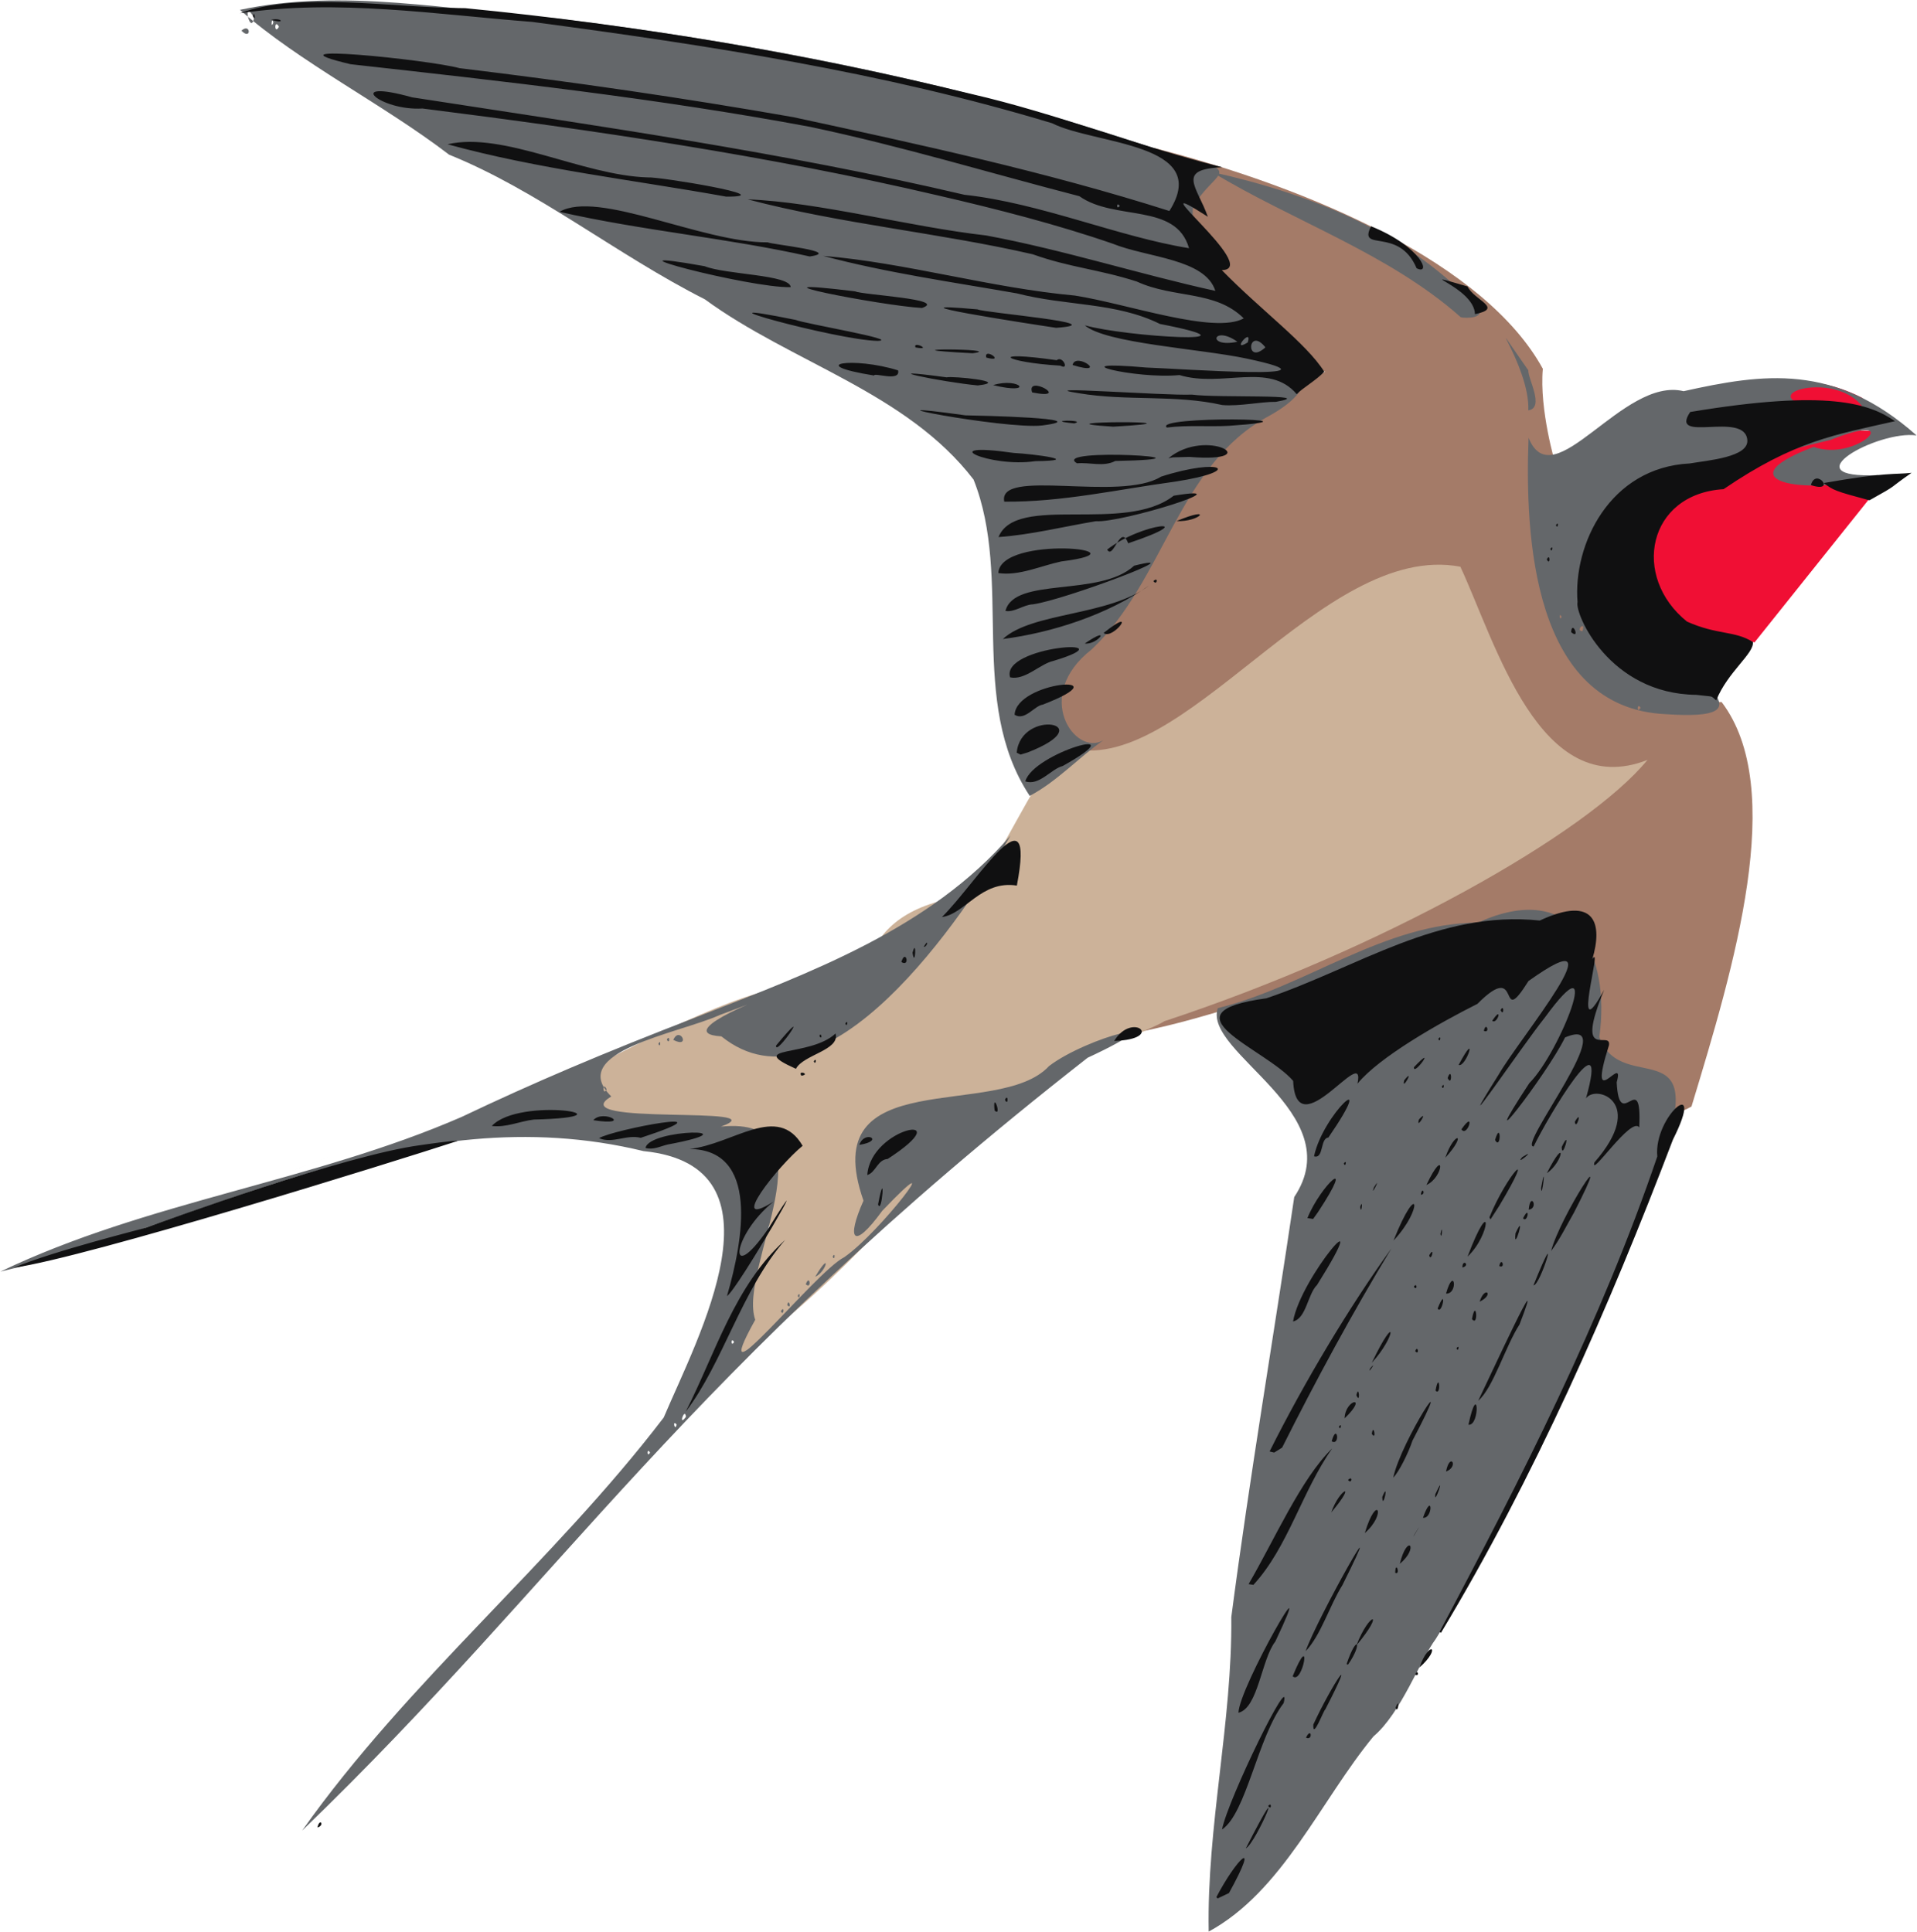
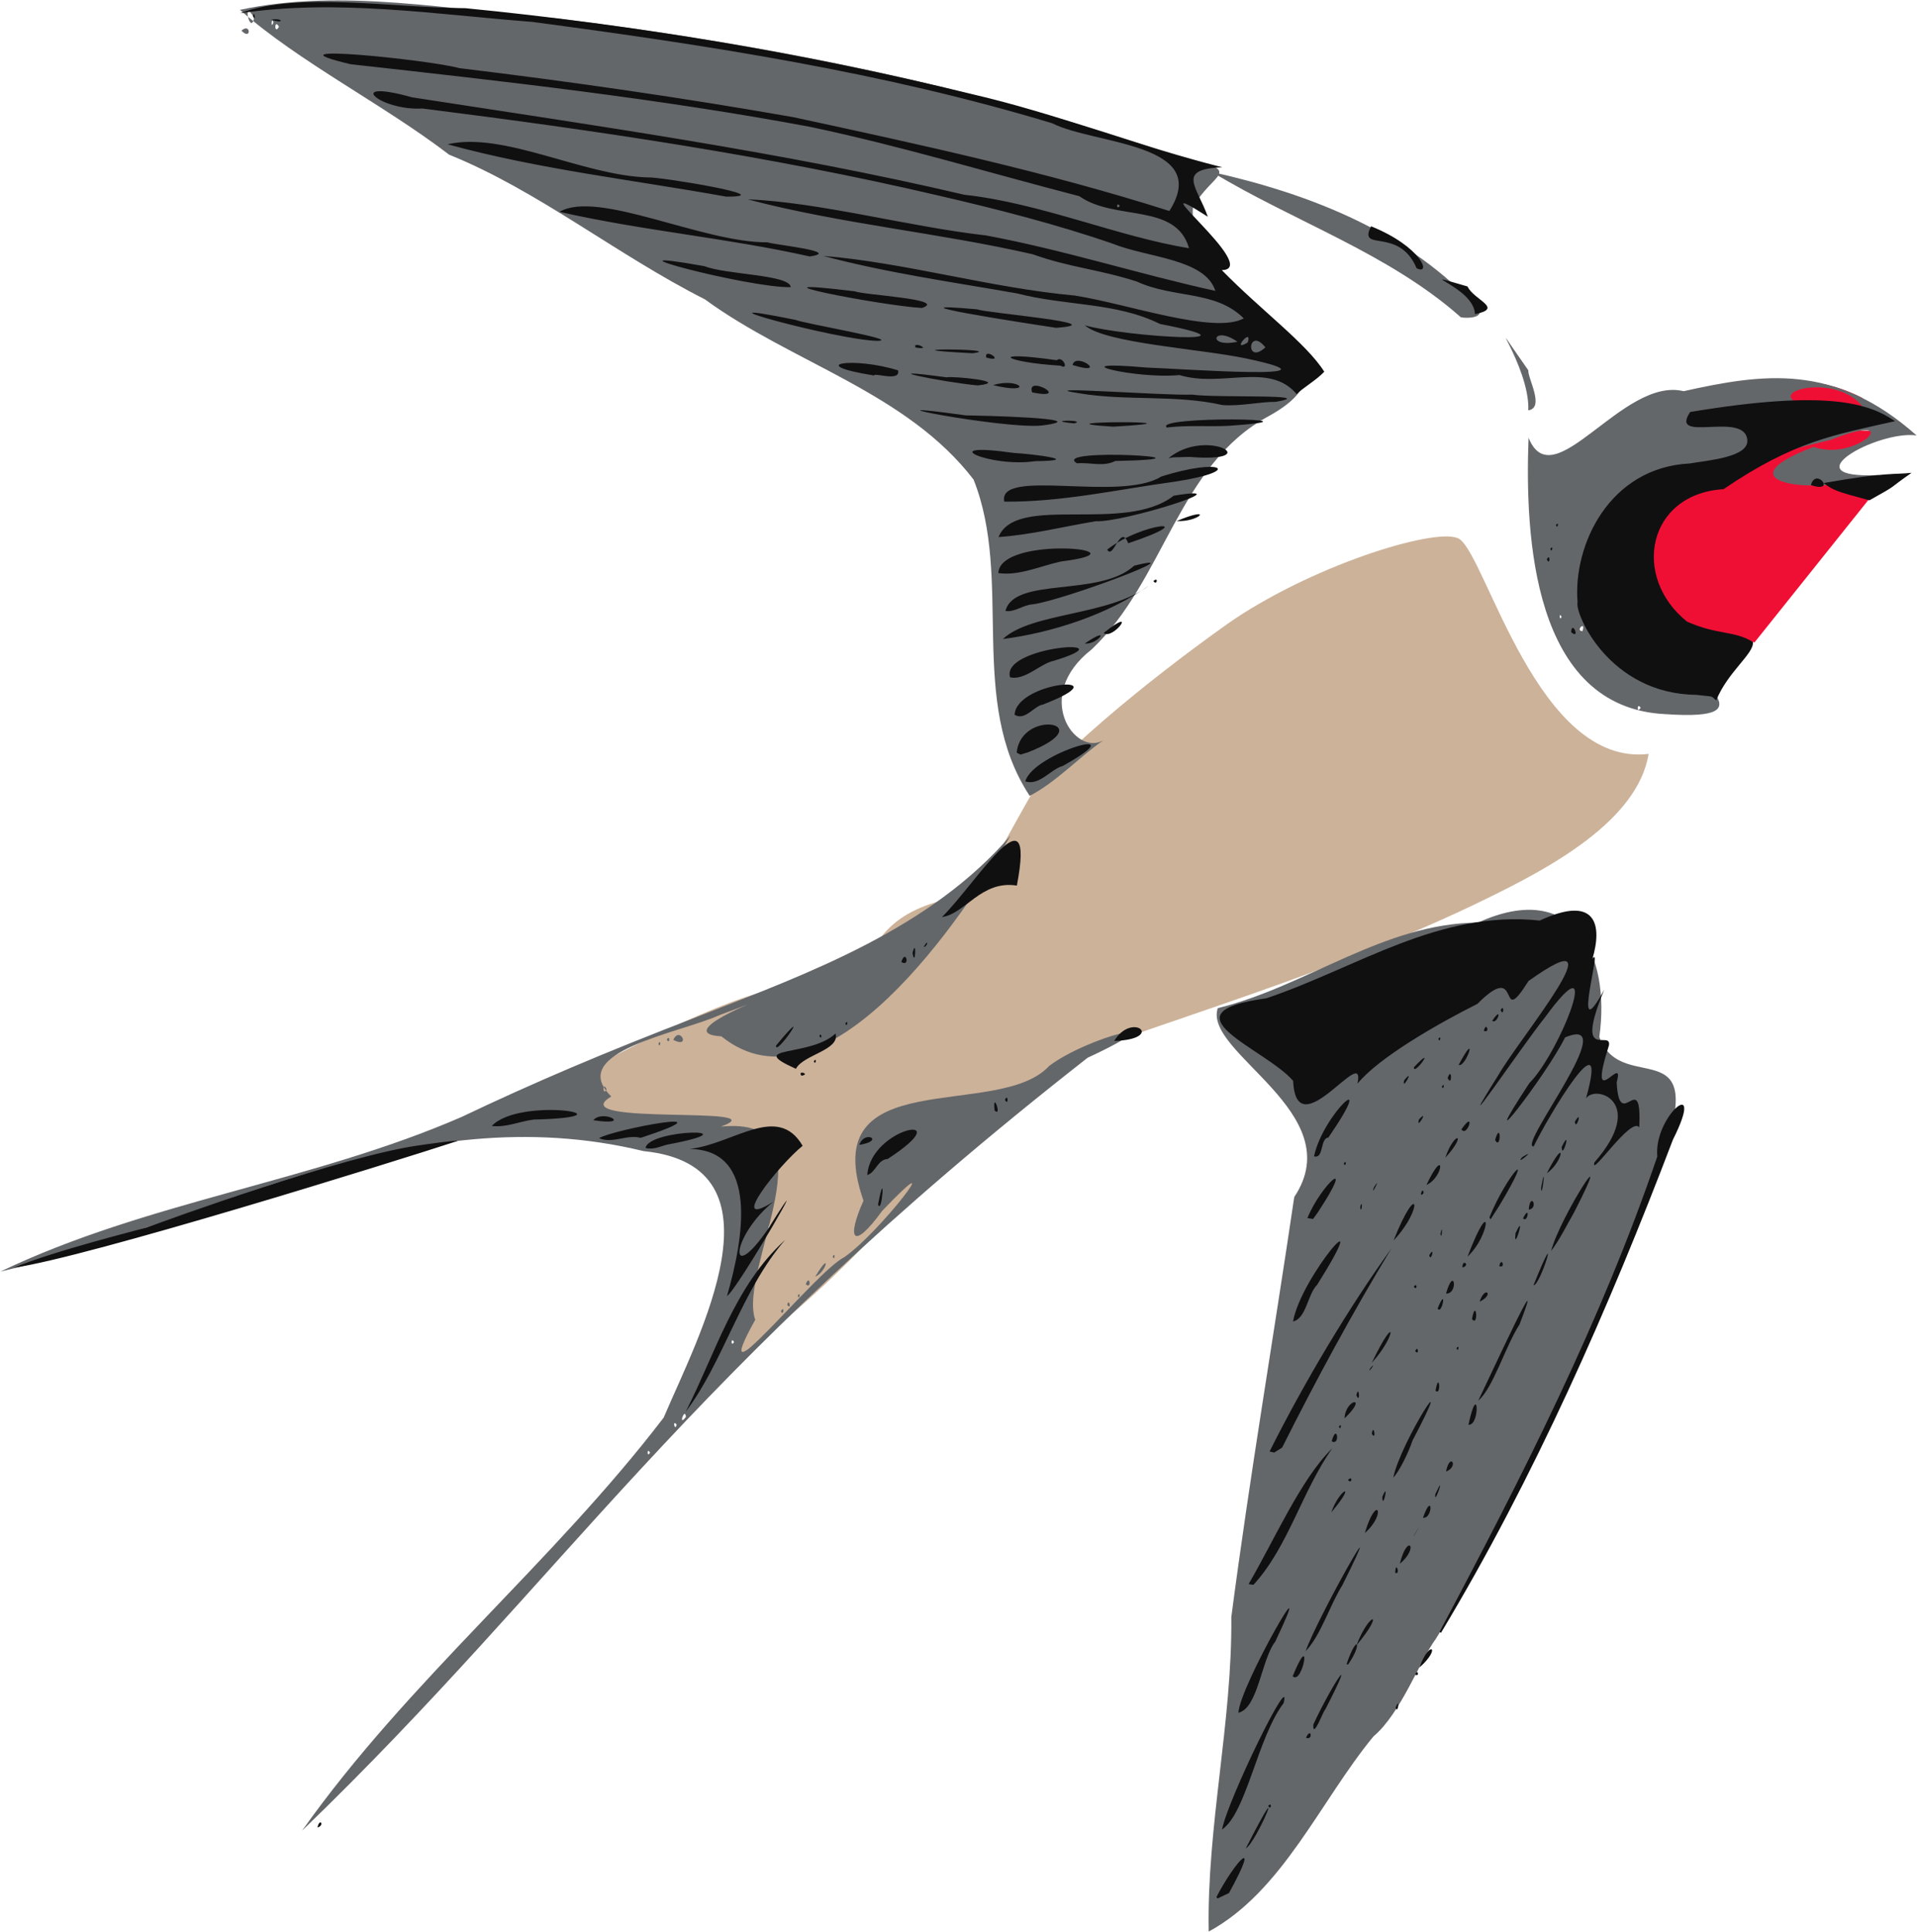
<svg xmlns="http://www.w3.org/2000/svg" xmlns:ns1="http://www.inkscape.org/namespaces/inkscape" xmlns:ns2="http://sodipodi.sourceforge.net/DTD/sodipodi-0.dtd" width="1369.073" height="1380.026" id="svg2" version="1.1" ns1:version="0.48.4 r9939" ns2:docname="rondine.svg">
  <defs id="defs4" />
  <ns2:namedview id="base" pagecolor="#ffffff" bordercolor="#666666" borderopacity="1.0" ns1:pageopacity="0.0" ns1:pageshadow="2" ns1:zoom="0.35" ns1:cx="545.11275" ns1:cy="690.72336" ns1:document-units="mm" ns1:current-layer="layer3" showgrid="false" ns1:window-width="1537" ns1:window-height="876" ns1:window-x="63" ns1:window-y="24" ns1:window-maximized="1" ns1:snap-global="true" ns1:object-paths="true" ns1:snap-bbox="true" fit-margin-top="0.3" fit-margin-left="0.3" fit-margin-right="0.3" fit-margin-bottom="0.3" ns1:showpageshadow="false" units="cm" />
  <g ns1:groupmode="layer" id="layer3" ns1:label="Parte2" style="display:inline" transform="translate(-432.177,26.363)" />
  <g ns1:groupmode="layer" id="layer5" ns1:label="Rosa" style="display:inline" transform="translate(-432.177,26.363)" />
  <g ns1:groupmode="layer" id="layer7" ns1:label="Rosso" style="display:inline" transform="translate(-432.177,26.363)" />
  <g ns1:groupmode="layer" id="layer4" ns1:label="grigio" style="display:inline" transform="translate(-432.177,26.363)" />
  <g ns1:groupmode="layer" id="layer6" ns1:label="Nero" style="display:inline" transform="translate(-432.177,26.363)">
    <g id="g4091">
      <path ns2:nodetypes="cccccsssscccccccccssccc" ns1:connector-curvature="0" id="path3064" d="m 1189.047,732.102 c 52.756,10.616 -203.076,70.892 -151.196,56.593 10.818,-4.431 74.056,7.506 71.855,10.937 -24.527,22.32 -71.071,84.423 -148.259,141.422 -4.863,-13.451 12.164,-36.325 -3.466,-46.41 -6.127,-3.546 29.428,-41.864 23.208,-45.89 -3.975,-2.573 -2.735,-4.203 4.507,-27.443 2.087,-6.696 -2.212,-12.88 -2.93,-18.252 -0.494,-3.699 -16.25,20.67 -18.955,18.501 -5.352,-4.293 -9.655,0.145 -8.142,-25.322 -26.155,-25.941 -42.315,-25.863 -66.735,-25.242 -17.146,-0.101 -34.696,-6.424 -36.982,-9.506 9.184,-2.042 1.902,-19.352 6.777,-27.399 29.852,-15.512 117.525,-61.084 145.049,-54.823 3.547,16.001 -25.241,36.943 -12.703,47.498 7.198,3.542 22.784,-2.687 23.709,-3.472 45.191,-37.784 17.719,-96.146 106.361,-109.693 18.105,-10.918 43.459,-71.086 56.707,-85.611 51.877,-53.771 132.194,-109.665 135.704,-112.005 61.168,-40.774 147.81,-66.686 161.101,-57.201 19.391,13.839 56.108,162.848 134.912,153.364 -7.757,47.977 -71.235,81.745 -116.651,103.844 -107.878,52.78 -226.959,85.97 -303.871,116.109 z" style="fill:#ccb299;fill-opacity:1;stroke:none;display:inline" />
-       <path ns2:nodetypes="ccccscccccccsccc" ns1:connector-curvature="0" id="path3058" d="m 1263.715,703.09 c 154.899,-51.035 302.21,-134.115 345.029,-186.635 -76.968,30.204 -108.209,-83.386 -133.61,-138.019 -99.313,-18.762 -199.438,153.276 -280.94,128.951 -1.621,-6.387 -18.54,-23.678 -15.136,-31.821 72.374,-173.124 140.633,-204.116 199.511,-236.422 -90.365,-32.425 -100.61,-109.628 -122.09,-159.773 112.427,28.764 236.528,82.685 277.544,157.687 -2.595,29.384 9.028,68.113 9.028,68.113 0,0 6.936,174.337 118.661,169.921 47.05,61.95 8.882,188.81 -21.514,288.945 -73.475,42.26 -215.132,-114.144 -236.441,-104.032 -88.172,36.076 -143.19,47.617 -152.987,49.714 -3.27,0.7 8.433,-3.632 12.944,-6.625 z m 348.702,84.324 c -1.049,-9.11 -6.266,6.762 0,0 z" style="fill:#a47b68;fill-opacity:1;stroke:none;display:inline" />
      <path ns2:nodetypes="ccccsccscsccccccccccssccc" ns1:connector-curvature="0" id="path4085" d="m 1685.179,432.541 -12.5,-3.75 -52.294,2.383 -4.67,-34.348 c 0,0 -3.929,-30.893 -3.929,-31.607 0,-0.714 3.929,-22.5 3.929,-22.5 l 36.037,-27.45 c 0,0 36.748,-13.729 37.64,-13.908 0.893,-0.179 13.465,-2.75 13.465,-2.75 0,0 -7.902,-42.57 7.303,-49.072 20.828,-8.905 52.304,8.499 52.304,8.499 l -1.215,23.073 9.643,0.357 -9.107,10 -13.393,4.286 -22.5,-0.357 -22.143,12.143 -3.214,2.321 3.036,6.071 3.036,1.071 c 0,0 12.322,2.679 13.214,2.679 0.893,0 9.107,0.357 12.322,0.179 3.214,-0.179 15.893,0.357 15.893,0.357 l 19.643,9.107 z" style="fill:#f00f34;fill-opacity:1;stroke:none;display:inline" />
      <path ns2:nodetypes="ccccccccccccccccccccccccccccccccccccccccccccccccccccccccccccccccccccccccccccccccccccccccccccccccccccccccccc" ns1:connector-curvature="0" id="path3056" d="m 1295.405,1353.363 c -1.425,-75.217 16.858,-149.513 16.145,-224.674 13.13,-100.336 30.173,-200.038 44.948,-300.026 40.256,-60.238 -65.241,-102.97 -54.611,-134.897 63.848,-15.725 118.303,-60.613 185.882,-61.126 68.359,-31.186 94.838,22.844 86.614,81.718 16.419,45.245 84.99,-12.275 38.862,102.012 -45.322,112.388 -91.447,224.846 -155.695,327.987 -11.079,14.833 -24.761,53.01 -44.498,69.618 -37.843,45.915 -64.789,110.686 -117.647,139.387 z m -647.482,-72.093 c 75.781,-107.134 178.718,-191.03 258.257,-295.071 24.236,-57.224 90.687,-179.799 -14.407,-190.328 -166.435,-40.487 -312.139,51.747 -459.297,86.061 104.811,-50.199 222.776,-64.093 329.383,-110.463 50.8,-24.196 100.425,-45.399 169.299,-71.925 79.808,-31.286 165.042,-62.326 222.721,-129.045 -33.021,57.214 -131.17,204.112 -206.498,143.42 -41.814,-2.618 58.602,-37.398 -1.313,-15.211 -28.943,13.132 -110.111,26.029 -77.312,58.142 -36.523,21.637 121.697,5.824 78.268,21.525 83.095,-8.214 11.776,101.341 24.524,138 -37.509,67.445 42.535,-34.18 63.581,-44.721 25.675,-17.685 77.688,-86.06 27.103,-33.106 -20.948,28.84 -25.742,20.502 -13.366,-7.276 -34.891,-99.465 96.413,-56.902 132.514,-96.144 27.412,-21.002 97.655,-38.561 27.558,-5.94 C 920.505,954.912 836.558,1099.369 647.924,1281.27 z m 248.482,-270.029 c -2.297,-4.225 -2.297,4.225 0,0 z m 19,-20.059 c -3.421,-3.989 -1.084,5.651 0,0 z m 6.655,-5.484 c -0.747,-7.491 -5.973,8.032 0,0 z m 34.345,-53.457 c -2.297,-4.225 -2.297,4.225 0,0 z m -91,-180.5 c -3.037,-6.521 -2.904,5.545 0,0 z m 153.65,-85.119 c -679.37,257.16 -339.685,128.58 0,0 z m -29.15,243.619 c 2.731,-4.829 1.819,4.276 0,0 z m 4.5,-4.441 c 1.084,-5.651 3.421,3.989 0,0 z m 7.5,-6.559 c 2.024,-4.154 1.431,3.905 0,0 z m 5.75,-8.25 c 2.811,-7.79 4.372,4.017 0,0 z m 6.75,-5.371 c 11.704,-19.861 8.14,-3.583 0,0 z m 12.5,-14.379 c 2.024,-4.154 1.431,3.905 0,0 z M 902.405,719.241 c 2.024,-4.154 1.431,3.905 0,0 z m 6,-3 c 2.297,-4.225 2.297,4.225 0,0 z m 4.63,0.21 c 4.578,-10.514 12.866,6.565 0,0 z M 1167.57,542.132 c -44.666,-67.751 -11.648,-154.525 -40.099,-225.938 -47.889,-62.444 -129.84,-83.345 -191.909,-128.748 -63.056,-31.907 -119.307,-77.776 -182.621,-103.308 -47.568,-36.397 -106.836,-65.882 -149.385,-103.48 73.746,-15.764 151.068,0.394 225.693,6.079 151.687,18.563 302.696,48.782 446.798,99.7 46.484,9.596 21.586,10.39 8.101,35.39 -5.77,61.452 139.355,102.602 53.874,149.175 -64.616,34.98 -74.127,117.199 -126.234,166.537 -42.621,33.167 -11.674,76.822 8.387,64.84 -18.011,12.657 -32.979,29.378 -52.606,39.754 z m 110.836,-432.891 c -3.078,-4.653 -2.613,4.41 0,0 z M 631.405,-7.259 c -3.446,-6.338 -3.446,6.338 0,0 z m -17.721,-6.25 c -8.783,-15.763 -2.927,13.203 0,0 z m 13.721,3.25 c -1.114,-5.373 -2.048,5.704 0,0 z M 1621.656,483.753 c -95.065,-4.439 -100.459,-127.363 -97.822,-197.435 17.687,43.9 67.14,-43.92 110.749,-33.259 56.501,-12.536 107.868,-20.441 166.368,31.613 -27.46,-3.929 -91.823,31.414 -27.196,28.305 -43.607,15.463 -115.826,6.091 -46.306,-20.108 30.962,11.247 67.741,-27.125 11.827,-4.94 -340.519,78.97 35.2,206.171 -117.619,195.824 z m -17.75,-4.512 c -2.613,-4.41 -3.078,4.653 0,0 z m -41.57,-54.75 c 2.661,-8.08 -5.562,-0.22 0,0 z m -14.93,-10.25 c -2.024,-4.154 -1.431,3.905 0,0 z M 1766.507,271.747 c -14.915,-39.972 -97.774,-13.312 -27.715,-5.552 10.355,5.86 19.802,13.96 27.715,5.552 z m -15.29,38.811 1.806,0.185 z M 1523.652,266.741 c 1.398,-32.052 -36.69,-80.824 0,-28.601 -0.44,5.746 11.938,26.855 0,28.601 z M 1475.064,199.909 c -51.637,-45.603 -119.186,-68.115 -177.274,-103.399 70.667,15.744 141.807,43.715 190.859,98.824 2.657,6.683 -14.298,5.511 -13.585,4.574 z M 604.608,-4.448 c 6.717,-6.112 7.221,7.49 0,0 z" style="fill:#64676a;display:inline" />
      <path ns2:nodetypes="ccccccccccccccccccccccccccccccccccccccccccccccccccccccccccccccccccccccccccccccccccccccccccccccccccccccccccccccccccccccccccccccscccccccccccccccccccccccccccccccccccccccccccccccccccccccccccccccccccccccccccccccccccccccccccccccccccccccccccccccccccccccccccccccccccccccccccccccccccccccccccccccccsccccccccccccccccccccccccccccccccccccccccccccccccccccccccccccccccccccccccccccccccccccccccccccccccccccccccccccccccccccccccccccccccccccccccccccccccccccccccccccccccccccccccccccccc" ns1:connector-curvature="0" id="path3052" d="m 1300.89,1328.741 c 13.999,-26.887 32.164,-44.966 9,-2.911 l -8.122,3.876 z m 21,-34.803 c 32.23,-63.113 7.583,-3.945 0,0 z m -16.985,-13.482 c 4.285,-21.793 50.317,-115.786 44.018,-90.271 -18.518,24.073 -26.617,78.639 -44.018,90.271 z m -646.015,-1.436 c 1.602,-7.374 5.419,-1.507 0,0 z m 679,-15.314 c 2.555,-3.587 2.555,3.587 0,0 z m 27,-48.845 c 3.875,-8.22 5.073,2.483 0,0 z m 5.233,-9.405 c 13.461,-28.992 32.56,-57.32 8.523,-10.75 -1.184,0.467 -9.097,22.201 -8.523,10.75 z m -53.483,-8.411 c 0.564,-18.497 59.167,-119.981 26.317,-50.839 -9.908,12.543 -12.218,47.602 -26.317,50.839 z m 112.25,-3.566 c 3.238,-8.779 1.759,5.136 0,0 z m -73.525,-22.489 c 14.385,-35.303 7.27,6.746 0,0 z m 87.525,-1.167 c 1.65,-4.669 3.47,1.724 0,0 z m 3,-5.059 c 7.136,-20.25 16.197,-14.354 0,0 z m -52,-2.512 c 7.593,-22.45 11.629,-14.652 0.977,0.453 z m -29.277,-9.157 c 7.879,-22.892 62.829,-120.382 26.277,-47.199 -9.23,14.685 -15.335,35.832 -26.277,47.199 z m 36.277,-4.151 c 9.386,-24.422 21.122,-25.194 0,0 z m 59.39,-9.666 c 58.379,-109.711 115.249,-221.393 155.501,-339.573 -2.82,-28.841 35.374,-60.183 11.155,-12 -45.653,119.908 -99.067,241.578 -165.669,352.283 l -0.987,-0.71 z m -136.39,-34.113 c 18.31,-31.33 37.571,-75.566 59.741,-96.955 -21.605,30.657 -31.613,70.762 -56.313,97.495 z m 104.708,-8.085 c 0.296,-9.601 4.033,2.057 0,0 z m 3.292,-6.415 c 5.449,-22.319 14.134,-11.8 0,0 z m 10,-19.901 c 8.875,-14.444 -1.571,1.794 0,0 z m -35,-2.062 c 8.631,-28.878 15.837,-13.842 0,0 z m 41.543,-10.927 c 6.92,-19.756 7.353,0.856 0,0 z m -65.511,-3.819 c 5.905,-17.143 19.239,-22.777 0,0 z m 36.431,-11 c 5.252,-12.882 0.235,10.384 0,0 z m 37.91,-2.013 c 8.289,-18.195 -1.31,9.806 0,0 z m -62.372,-10.238 c 3.844,-3.585 2.563,3.704 0,0 z m 32.306,-1.625 c 5.612,-26.399 47.533,-90.634 13.694,-26.331 -2.674,8.32 -9.774,22.642 -13.694,26.331 z m 37.694,-4.308 c 2.833,-14.333 9.456,-3.602 0,0 z m -126,-14.365 c 24.913,-49.763 56.977,-103.378 87,-144.999 -28.035,46.284 -53.8,93.914 -78.063,142.273 l -5.687,3.534 z m 44.342,-7.253 c 3.812,-13.807 6.345,3.585 0,0 z m 28.658,-5.331 c 1.211,-8.433 3.571,5.58 0,0 z m -23.5,-5.118 c 2.466,-3.562 1.209,3.656 0,0 z m 92.5,-1.367 c 7.128,-33.085 8.554,1.001 0,0 z m -88.459,-4.568 c 0.492,-13.963 17.593,-16.819 0,0 z m -470.513,-4.816 c 21.464,-42.15 34.644,-89.609 70.972,-122.628 -31.082,35.711 -44.39,87.912 -70.972,122.628 z m 565.972,-7.781 c 7.191,-14.803 50.599,-109.136 29.489,-54.469 -10.138,15.652 -18.778,45.339 -29.489,54.469 z m -87,-3.91 c 1.785,-8.556 2.987,7.161 0,0 z m 56.522,-3.309 c 2.632,-15.097 4.216,4.501 0,0 z m -46.557,-16.086 c 5.568,-6.398 -3.066,6.139 0,0 z m 1.036,-3.815 c 18.337,-38.198 17.276,-18.699 0,0 z m 31,-8.291 c 1.898,-5.035 3.106,3.627 0,0 z m 29.5,-2.059 c 2.466,-3.562 1.209,3.656 0,0 z m -116.761,-19.126 c 5.57,-32.02 60.579,-95.288 17.15,-26.094 -6.672,6.438 -7.668,23.978 -17.15,26.094 z m 127.805,-1.735 c 2.957,-16.109 4.919,6.302 0,0 z m -24.544,-7.528 c 7.023,-17.444 3.189,5.319 0,0 z m 30,-4.872 c 3.698,-11.804 10.844,-5.269 0,0 z m -537.541,-3.989 c 11.798,-40.641 23.073,-104.646 -26.772,-105.1 31.361,-3.373 62.926,-33.017 80.81,-2.267 -17.222,13.97 -54.795,61.304 -20.731,39.835 -30.43,24.557 -33.12,61.953 -3.801,19.339 39.301,-63.012 -21.739,43.245 -29.505,48.193 z m 513.541,-1.79 c 5.897,-20.771 9.014,0.402 0,0 z m -23,-4.96 c 2.555,-3.587 2.555,3.587 0,0 z m 85.465,-1 c 20.498,-50.903 4.863,0.719 0,0 z m -1085.465,-12.5 c 28.889,-12.115 91.459,-27.58 94.681,-28.691 15.129,-5.468 141.392,-51.594 195.927,-58.902 1.752,-0.235 26.162,-3.844 26.448,-2.966 -46.072,15.044 -264.464,83.109 -317.056,90.559 z m 1034.719,-0.146 c -0.203,-6.639 6.005,-1.724 0,0 z m 26.297,-1.104 c 1.657,-7.339 4.732,2.232 0,0 z m -22.643,-6.721 c 17.755,-46.838 16.911,-15.744 0,0 z m -27.373,-0.97 c 4.533,-7.536 1.153,5.645 0,0 z m 87.048,-3.026 c 6.264,-24.283 47.721,-88.527 16.336,-27.447 -5.303,9.202 -9.947,18.917 -16.336,27.447 z m -112.531,-7.479 c 17.861,-44.927 21.615,-22.893 0,-2e-4 z m 87.141,-5.304 c 8.058,-17.23 -1.879,15.791 0,0 z m -53.643,0.559 c 1.85,-9.119 0.985,5.571 0,0 z m -95.015,-11.299 c 9.747,-23.966 35.66,-47.022 7.567,-4.26 l -3.496,4.901 -4.071,-0.641 z m 130,-0.538 c 12.019,-29.796 35.007,-55.134 7,-8.191 l -6.25,9.718 z m 24,0.729 c 5.276,-10.623 3.401,3.878 0,0 z m 4.047,-6.2 c 1.2,-13.505 7.445,-0.884 0,0 z m -120.337,-2 c 2.282,-6.964 0.709,6.96 0,0 z m -344.331,-1.75 c 5.581,-29.352 2.782,8.262 0,0 z m 387.636,-6.941 c 0.902,-6.477 3.884,-0.071 0,0 z m 85.876,-4.974 c 4.157,-22.446 0.299,10.876 0,0 z m -119.36,-0.335 c 6.235,-9.878 -3.207,8.876 0,0 z m 37.468,-1.62 c 13.567,-28.799 12.659,-5.716 0,0 z m -399.327,-7.121 c 2.399,-34.568 67.902,-46.101 14.559,-11.476 -7.303,0.468 -8.457,9.672 -14.559,11.476 z m 485.327,-1.304 c 14.366,-28.249 11.828,-7.999 0,0 z m 34,-7.738 c 37.572,-42.999 0.947,-56.012 -6.053,-45.683 17.384,-61.686 -27.201,13.204 -37.368,34.318 -12.085,0.374 64.67,-95.615 22.421,-77.876 -13.059,26.788 -68.122,97.473 -25.5,32.631 22.117,-22.109 54.676,-106.623 11,-46.74 -15.683,19.48 -70.926,101.119 -32.921,40.675 14.307,-25.198 89.854,-115.753 21.319,-66.854 -22.806,36.278 -3.752,-16.679 -36.483,16.313 -27.223,13.633 -70.296,38.107 -85.651,57 6.366,-30.427 -43.751,47.068 -45.935,-2 -20.086,-23.315 -95.198,-48.633 -19.073,-59 64.767,-21.87 123.202,-63.151 195.195,-55.527 39.993,-18.596 45.018,2.648 37.502,27.722 8.25,-14.027 -16.314,67.352 8.507,21.724 -21.653,52.578 5.233,28.151 3.405,39.647 -16.329,51.55 11.84,3.78 5.517,26.435 1.865,37.302 18.178,-11.938 16.114,32.27 -5.561,-8.464 -35.522,36.818 -31.997,24.946 z m -179,0.784 c 2.466,-3.562 1.209,3.656 0,0 z m 72.461,-4.063 c 6.619,-19.488 16.347,-17.88 0,0 z m 54.98,-0.469 c 11.809,-7.506 -6.093,7.194 0,0 z m -148.707,-0.597 c 6.382,-30.312 46.607,-66.367 10.238,-13.371 -6.042,0.467 -3.123,15.498 -10.238,13.371 z m 176.883,-6.647 c 7.516,-15.472 0.117,10.497 0,0 z m -654.317,0.67 c 2.722,-13.923 79.682,-14.379 15.701,-2.398 -5.083,1.205 -10.316,4.011 -15.701,2.398 z m 152.716,-2.189 c 3.743,-10.97 18.728,-2.895 0,0 z m 454.007,-3.454 c 4.343,-14.849 4.434,7.988 0,0 z m -639.906,-1.32 c 9.926,-6.195 98.904,-22.982 29.808,-0.255 -10.168,-2.586 -20.195,4.418 -29.808,0.255 z m 615.883,-6.315 c 10.525,-15.165 4.276,6.322 0,0 z m -692.475,-2.424 c 20.046,-21.414 106.221,-6.454 29.979,-4.552 -10.156,1.21 -19.56,5.832 -29.979,4.552 z m 773.475,-3 c 5.954,-10.092 0.77,7.205 0,0 z m -111.297,-1.659 c 7.813,-8.456 -2.614,8.64 0,0 z m -589.703,0.553 c 7.149,-8.284 29.092,4.541 0,0 z m 286.607,-6.911 c -1.73,-15.341 5.716,5.358 0,0 z m 7.393,-7.673 c 2.479,-5.269 2.479,5.269 0,0 z m 312,-9.5 c 2.466,-3.562 1.209,3.656 0,0 z m -26.843,-4.445 c 8.257,-10.127 -2.291,8.888 0,0 z m 31.009,-1.615 c 3.115,-9.113 3.296,7.158 0,0 z m -461.526,-1.634 c -3.086,-4.382 6.904,-1.01 0,0 z m -3.921,-4.921 c -37.072,-16.633 10.139,-8.13 28.281,-25.208 3.376,11.923 -23.111,15.093 -28.281,25.208 z m 441.365,-1.135 c 17.192,-18.133 -0.43,7.027 0,0 z m 31.916,-1.637 c 14.454,-27.094 5.427,2.123 0,0 z m -460.5,-2.612 c 2.466,-3.562 1.209,3.656 0,0 z m -26.952,-11.25 c 28.388,-34.296 -1.034,9.078 0,0 z m 241.452,-3.263 c 13.016,-21.507 36.932,-1.264 0,0 z m 231.5,-1.487 c 2.466,-3.562 1.209,3.656 0,0 z m -442,-2 c 1.209,-3.656 2.466,3.562 0,0 z m 474.515,-3.75 c 1.657,-7.339 4.732,2.232 0,0 z m -456.015,-5.25 c 2.466,-3.562 1.209,3.656 0,0 z m 462,-1.929 c 7.938,-11.902 3.68,3.052 0,0 z m 6,-7.571 c 2.479,-5.269 2.479,5.269 0,0 z m -428,-34.409 c 3.107,-10.07 6.585,4.088 0,0 z m 8,-6.591 c 3.097,-11.9 1.89,12.102 0,0 z m 8,-4.211 c 3.768,-6.77 2.723,0.114 0,0 z m 13,-21.314 c 24.5,-24.081 67.459,-95.43 53.5,-22.475 -25.52,-4.039 -36.912,20.316 -53.5,22.475 z m 59.538,-96.914 c 5.524,-20.419 82.334,-42.029 26.682,-10.974 -8.283,2.094 -16.735,14.382 -26.682,10.974 z m -6.151,-20.496 c 3.047,-31.998 61.333,-21.041 7.913,-0.2 l -5.164,1.569 z m -1.499,-27.08 c 1.249,-24.333 78.959,-29.943 20.158,-7.262 -6.113,0.868 -12.784,11.842 -20.158,7.262 z m 486.881,-14.231 c -62.247,-0.656 -86.994,-58.047 -84.838,-66.189 -3.324,-40.887 22.744,-96.22 80.138,-99.088 13.125,-2.259 42.229,-4.447 41.108,-16.783 -1.912,-21.049 -56.315,3.006 -40.787,-19.983 98.352,-16.371 127.897,-5.994 146.291,6.559 -42.684,9.698 -71.555,13.888 -122.458,48.565 -54.422,3.366 -65.992,62.576 -26.125,94.597 21.707,9.705 33.98,6.339 47.055,14.563 1.107,8.151 -18.002,21.31 -26.186,41.72 -4.64,-3.828 -0.807,-2.273 -14.197,-3.96 z m -490.094,-12.502 c -7.086,-22.739 87.836,-28.859 30.962,-11.748 -9.52,2.066 -20.288,14.098 -30.962,11.748 z m 53.325,-24.166 c 20.161,-13.797 9.13,1.203 0,0 z m -58.486,-3.214 c 20.718,-19.322 75.781,-16.289 104.486,-38.257 -29.439,20.859 -69.635,33.832 -104.486,38.257 z m 71.966,-4.338 c 25.724,-20.479 6.394,5.689 0,0 z m 333.856,-0.601 c 0.697,-9.165 6.832,6.03 0,0 z m -403.984,-15.125 c 6.383,-24.722 67.107,-9.551 91.933,-32.308 44.286,-11.091 -49.511,24.385 -72.285,27.6 -6.604,0.162 -13.222,5.922 -19.648,4.708 z m 105.648,-21.308 c 3.844,-3.585 2.563,3.704 0,0 z m -110.728,-5.735 c 1.216,-27.593 110.267,-16.472 44.906,-8.292 -14.435,3.076 -30.303,10.521 -44.906,8.292 z m 391.728,-9.765 c 2.479,-5.269 2.479,5.269 0,0 z m -314,-7 c 25.478,-19.836 69.638,-22.786 15,-4.5 -5.551,-14.732 -10.543,12.317 -15,4.5 z m 316.5,-0.5 c 2.466,-3.562 1.209,3.656 0,0 z m -394.097,-8.447 c 12.617,-31.173 89.916,-2.101 125.097,-29.536 52.922,-8.74 -37.191,19.563 -55.64,18.211 -23,3.838 -46.347,9.732 -69.457,11.325 z m 398.097,-8.553 c 2.466,-3.562 1.209,3.656 0,0 z m -270.928,-2.883 c 27.261,-11.4 16.453,0.895 0,0 z m -123.072,-13.858 c -4.939,-24.453 82.701,0.449 112,-17.875 43.105,-13.851 59.81,-4.048 10.058,3.568 -40.688,5.506 -80.758,14.712 -122.058,14.307 z m 617.892,-0.955 c -24.903,-6.664 -25.77,-7.219 -32.678,-12.338 45.037,-7.964 50.891,-5.958 62.791,-7.308 -17.836,12.323 -7.969,7.322 -30.113,19.647 z m -41.785,-10.886 c 3.455,-13.156 18.754,6.219 0,0 z m -524.107,-15.545 c -20.326,-11.61 112.559,-3.391 27.291,-1.662 -8.566,4.42 -18.195,0.807 -27.291,1.662 z m -29.836,-1.543 c -32.815,4.9 -73.846,-14.259 -15.539,-5.882 15.08,0.84 50.258,5.506 15.539,5.882 z m 95.086,-2.082 c 27.419,-22.66 70.951,3.661 15.002,-0.954 l -11.917,0.334 z m -39.44,-22.555 c -63.883,-4.033 77.763,-4.456 0,0 z m 38.34,0.624 c -10.868,-8.48 121.926,-6.559 44.166,-1.225 -14.736,0.762 -29.336,-0.609 -44.166,1.225 z m -89.15,-1.476 c -26.651,2.969 -142.506,-19.474 -54.721,-7.24 8.088,0.136 95.945,1.943 54.721,7.24 z m 22.998,-1.479 c -24.123,-2.357 10.069,-2.791 0,0 z m 105.751,-13.111 c -33.812,-7.667 -68.185,-2.646 -102.508,-8.452 -36.566,-5.612 61.206,1.853 80.758,0.992 17.745,2.515 92.085,-0.634 59.965,5.177 -10.481,-0.166 -25.93,3.317 -38.215,2.284 z m 53.116,-7.762 c -19.606,-23.299 -53.266,-4.42 -83.76,-13.66 -31.183,3.132 -89.081,-11.147 -23.606,-5.367 24.231,0.833 147.786,9.8 71.618,-6.401 -32.917,-7.032 -100.887,-10.86 -115.601,-23.766 29.464,8.34 132.497,14.335 53.638,-0.985 -31.63,-15.664 -66.712,-12.65 -102.075,-21.818 -46.21,-8.097 -93.529,-14.779 -138.398,-26.784 58.764,4.807 119.552,22.872 179.716,28.333 37.237,5.779 99.521,27.936 120.638,16.289 -20.433,-20.252 -49.84,-14.053 -76.326,-26.284 -27.118,-8.766 -47.832,-9.984 -74.31,-19.475 -66.618,-15.33 -136.682,-21.614 -203.645,-39.236 51.03,1.927 114.853,19.484 170.315,25.779 55.059,10.223 109.479,27.69 163.691,39.596 -7.323,-23.039 -48.53,-23.683 -73.314,-33.715 -39.047,-13.524 -82.639,-24.749 -124.947,-34.499 C 981.022,84.88 857.038,66.703 733.89,51.141 c -30.391,1.855 -57.103,-21.859 -7.382,-7.974 131.894,20.415 264.12,39.01 394.382,69.592 54.339,5.885 110.263,30.138 160.453,38.156 -9.349,-32.714 -52.957,-19.186 -78.326,-37.135 C 1137.501,96.83 1076.987,78.255 1010.75,64.247 902.208,43.954 792.376,31.737 682.599,19.517 c -66.257,-15.658 55.586,-3.269 77.795,2.816 80.091,9.684 159.191,21.086 238.393,34.998 89.425,19.329 180.74,39.042 268.517,67.012 30.957,-48.715 -53.52,-47.336 -83.701,-62.668 -121.023,-36.605 -245.469,-55.653 -371.213,-72.389 -69.266,-5.341 -139.37,-16.531 -208.802,-6.208 40.983,-15.621 109.474,-3.746 160.837,-3.609 122.118,11.993 242.339,32.062 361.349,61.261 61.298,14.101 118.597,37.177 179.343,52.389 -33.265,1.342 -17.976,13.756 -10.335,35.337 -54.768,-35.198 39.445,37.673 9.979,38.117 27.731,28.464 60.33,52.196 73.187,72.587 -5.611,6.022 -15.657,11.743 -19.693,16.037 z m -22.366,-33.452 c -12.493,-15.597 -14.68,13.398 0,0 z m -12.615,-3.502 c 3.703,-11.757 -12.784,7.883 0,0 z m -7.385,-0.5 c -17.445,-12.365 -22.302,4.763 0,0 z m -84,-97.035 c -2.555,-3.587 -2.555,3.587 0,0 z m -62.573,133.235 c -4.72,-13.269 28.862,5.749 0,0 z m -27.911,-5.217 c 19.19,-5.914 30.438,7.383 0,0 z m -10.938,0.232 c -26.095,-2.499 -79.351,-13.524 -22.176,-5.778 3.385,-1.081 46.433,2.97 22.176,5.778 z m -74.078,-7.088 c -50.817,-8.188 -14.342,-13.614 17.164,-3.671 1.881,8.509 -17.163,1.324 -17.164,3.671 z m 133.075,-7.041 c -40.302,-2.409 -52.908,-11.082 -2.626,-3.893 4.313,-3.611 9.278,7.597 2.626,3.893 z m 8.71,-0.47 c 2.148,-9.863 26.779,8.276 0,0 z m -61.618,-5.318 c -2.037,-7.782 14.463,4.009 0,0 z m -9.67,-3.083 c -72.002,-3.696 25.827,-3.459 0,0 z m -40.879,-4.156 c -2.301,-5.102 12.956,2.48 0,0 z m -27.118,-4.693 c -28.512,-0.36 -144.189,-32.337 -58.5,-14.97 6.301,2.666 75.706,14.378 58.5,14.97 z m 127.555,-9.313 c -21.144,-3.133 -127.132,-19.538 -56.158,-13.174 4.848,2.481 99.139,10.087 56.158,13.174 z m 299.1,-9.767 c -0.367,-19.48 -48.599,-32.293 -5.311,-19.771 4.56,9.754 26.209,15.561 5.311,19.771 z m -394.925,-4.413 c -28.981,-1.556 -136.352,-22.641 -47.73,-11.86 5.637,2.623 66.687,5.479 47.73,11.86 z M 996.89,178.744 c -28.846,0.918 -145.872,-30.033 -61.5,-14.958 15.058,6.074 60.982,5.967 61.5,14.958 z m 447,-13.486 c -12.701,-30.111 -42.245,-10.984 -32.533,-29.991 36.231,14.668 43.357,35.33 32.532,29.991 z m -433.42,-8.422 c -59.415,-13.333 -119.39,-18.363 -178.727,-31.888 27.489,-15.991 101.825,22.099 148.648,21.786 2.994,1.531 54.086,6.589 30.08,10.102 z M 950.89,114.105 C 884.614,102.168 816.841,94.586 751.802,76.689 c 40.188,-9.285 96.346,22.328 143.089,23.683 7.102,-0.693 96.268,13.85 56,13.733 z M 625.89,-12.269 c 7.973,-1.697 10.076,3.322 0,0 z m -13,-2.525 c 0.865,-5.282 2.373,5.247 0,0 z" style="fill:#101011;display:inline" />
    </g>
  </g>
</svg>